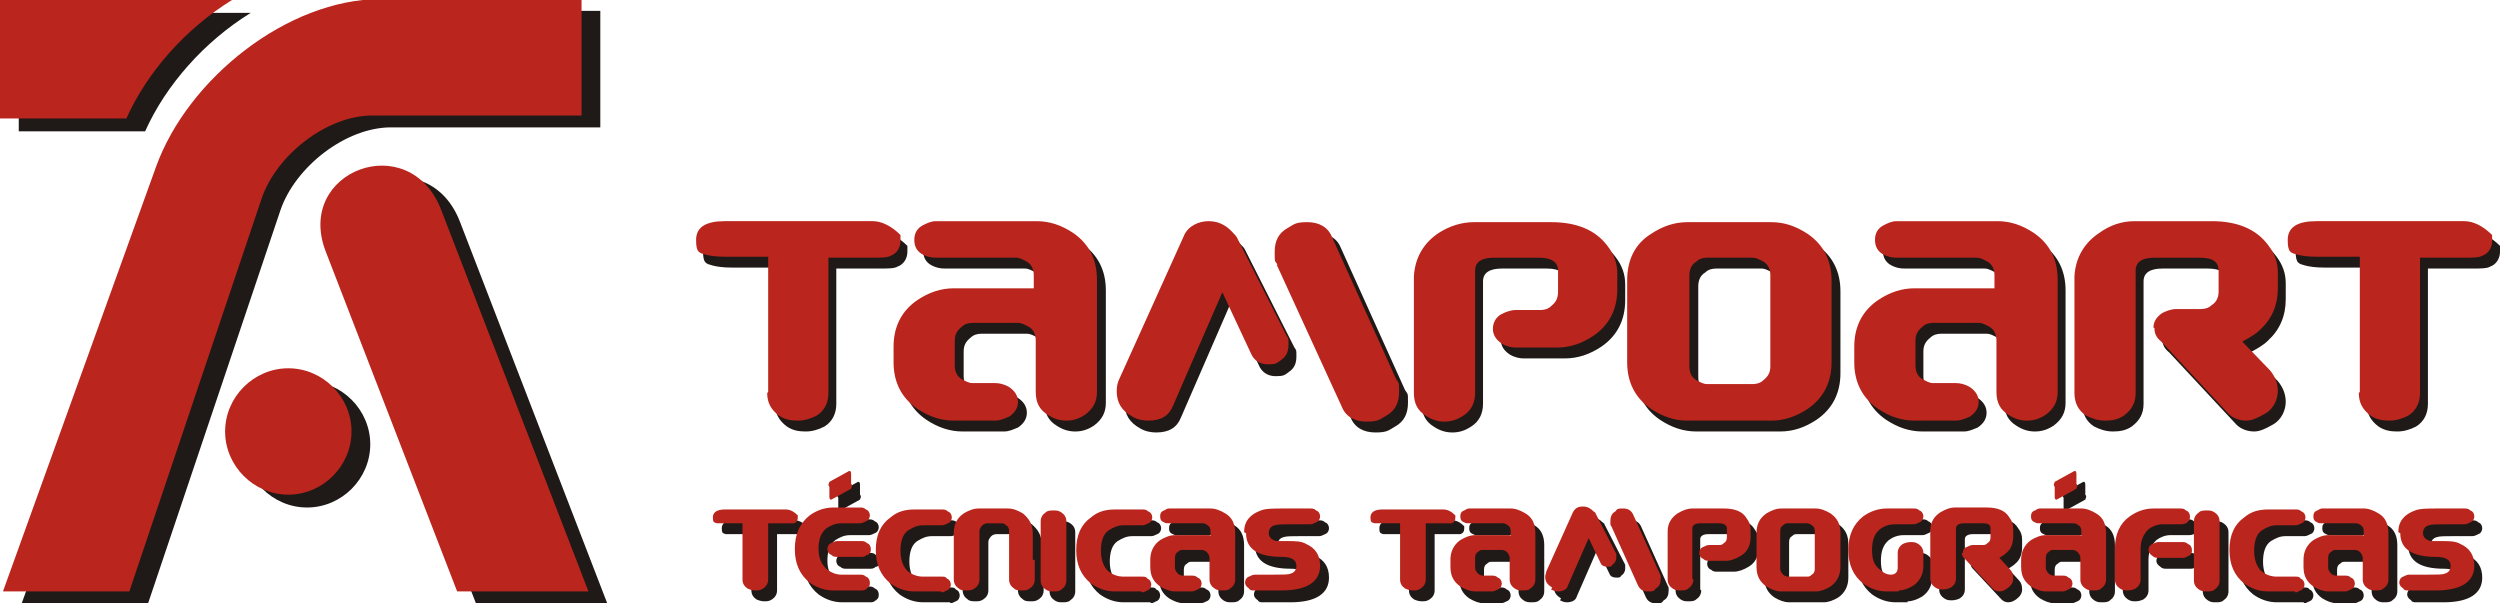
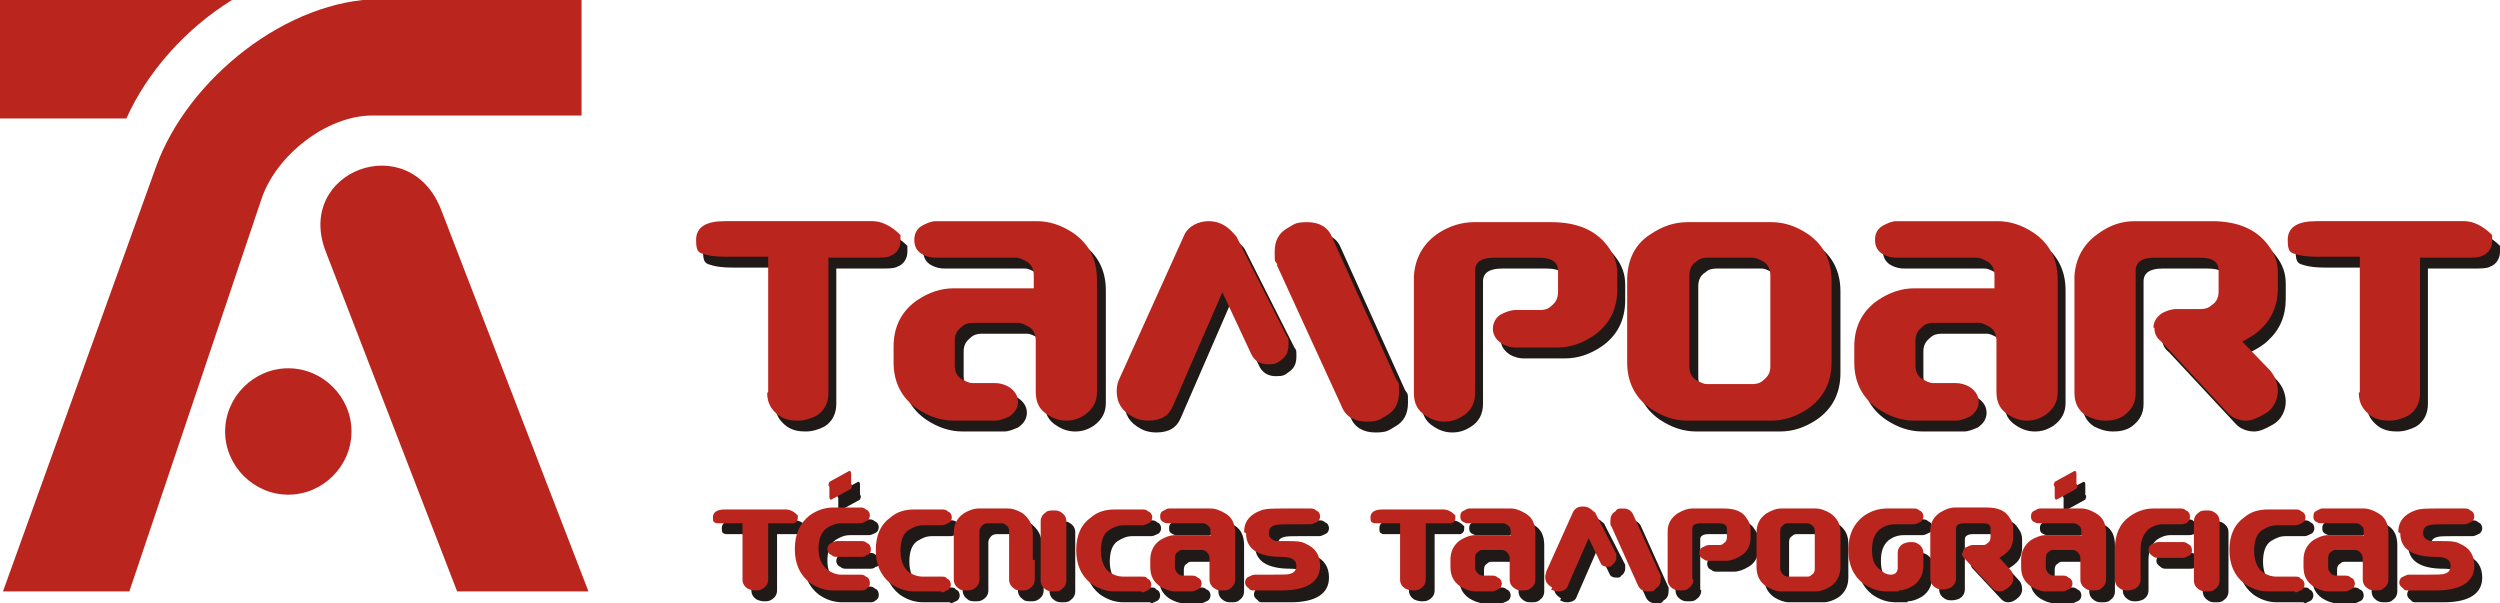
<svg xmlns="http://www.w3.org/2000/svg" viewBox="0 0 253.2 61.1">
  <defs>
    <style>      .cls-1 {        fill: #ba251d;      }      .cls-1, .cls-2 {        fill-rule: evenodd;      }      .cls-2 {        fill: #1f1a17;      }    </style>
  </defs>
  <g>
    <g id="Camada_1">
      <g>
-         <path id="_309812672" class="cls-2" d="M2.2,61.1h12.8l13.4-39.8c1.5-4.4,6.6-8.4,11.2-8.4h21.2s0-11.8,0-11.8h-20.3c-9.5,0-19.6,8.1-22.8,17L2.2,61.1h0ZM1.9,13.3h12.8c2.1-4.7,6-9.1,10.7-12H1.9v12h0ZM48.2,61.1h13.3l-14.9-38.6c-3.2-8.4-14.9-4-11.7,4.2l13.3,34.4ZM31.1,38.6c3.5,0,6.4,2.9,6.4,6.4s-2.9,6.4-6.4,6.4-6.4-2.9-6.4-6.4,2.9-6.4,6.4-6.4Z" />
        <path id="_309813248" class="cls-1" d="M.3,59.9h12.8l13.4-39.8c1.5-4.4,6.6-8.4,11.2-8.4h21.2s0-11.8,0-11.8h-20.3c-9.5,0-19.6,8.1-22.8,17L.3,59.9H.3ZM0,12h12.8C14.9,7.3,18.8,2.9,23.5,0H0v12h0ZM46.3,59.9h13.3l-14.9-38.6c-3.2-8.4-14.9-4-11.7,4.2l13.3,34.4ZM29.2,37.3c3.5,0,6.4,2.9,6.4,6.4s-2.9,6.4-6.4,6.4-6.4-2.9-6.4-6.4,2.9-6.4,6.4-6.4Z" />
        <path id="_309813176" class="cls-2" d="M78.5,40.9c0,1,.4,1.7,1.2,2.3.6.4,1.2.5,1.9.5s1.3-.2,1.9-.5c.8-.5,1.2-1.3,1.2-2.3v-13.7s4.3,0,4.3,0c.9,0,1.6,0,1.9-.2.6-.2,1-.8,1-1.5s0-.5,0-.6c-.9-.9-1.9-1.4-2.8-1.4h-15c-1.9,0-2.9.6-2.9,1.9s.3,1.3,1,1.5c.4.1,1,.2,1.9.2h4.4v13.7ZM105.6,30.3v-1.3c0-.6-.2-1.1-.7-1.4-.4-.2-.7-.4-1.1-.4h-8.1c-.5,0-.9-.1-1.3-.3-.6-.3-.9-.8-.9-1.5s.3-1.2.9-1.5c.4-.2.8-.4,1.3-.4h10.2c1.3,0,2.5.4,3.7,1.2,1.6,1.1,2.4,2.7,2.4,4.7v11.4c0,1-.4,1.7-1.2,2.3-.6.4-1.2.6-1.9.6s-1.3-.2-1.9-.6c-.8-.5-1.2-1.2-1.2-2.3v-5.2c0-.6-.2-1.1-.7-1.4-.4-.2-.7-.4-1.1-.4h-4.6c-.4,0-.8.1-1.1.4-.5.4-.7.8-.7,1.4v2.5c0,.6.2,1.1.7,1.4.4.2.7.4,1.1.4h2.3c.4,0,.9.1,1.4.4.6.4.9.9.9,1.5s-.3,1.1-.9,1.5c-.5.2-.9.4-1.4.4h-4.2c-1.3,0-2.5-.4-3.7-1.2-1.6-1.1-2.4-2.7-2.4-4.7v-1.6c0-2,.8-3.6,2.4-4.7,1.2-.8,2.4-1.2,3.7-1.2h8.4,0ZM115.5,43.4c.5.3,1.1.4,1.6.4,1.3,0,2.1-.5,2.5-1.5l5-11.5,2.9,6.2c.3.7.9,1.1,1.7,1.1s.9-.1,1.3-.4c.6-.4.8-.9.8-1.6s0-.6-.2-.9l-5-9.9c-.1-.2-.2-.3-.4-.5-.7-.8-1.5-1.2-2.5-1.2s-2.1.5-2.5,1.5l-6.5,14.4c-.2.4-.3.8-.3,1.3,0,1.2.5,2,1.6,2.6ZM130.2,27.9l6.6,14.4c.4,1,1.3,1.5,2.5,1.5s1.3-.2,2-.6c.9-.5,1.3-1.3,1.3-2.4s0-.8-.3-1.3l-6.5-14.4c-.4-1-1.3-1.5-2.5-1.5s-1.3.2-2,.6c-.9.5-1.3,1.3-1.3,2.4s0,.9.3,1.3h0ZM150.2,40.9c0,1-.4,1.8-1.2,2.3-.6.4-1.2.6-1.9.6s-1.3-.2-1.9-.6c-.8-.5-1.2-1.2-1.2-2.3v-11.4s0-.2,0-.4c.1-1.9,1-3.4,2.5-4.4,1.1-.7,2.3-1.1,3.6-1.1h7.8c2.6,0,4.5.8,5.7,2.4.7.9,1,1.8,1,2.8v1.6c0,2-.8,3.6-2.4,4.7-1.2.8-2.4,1.2-3.7,1.2h-4.2c-.4,0-.9-.1-1.4-.4-.6-.4-.9-.9-.9-1.5s.3-1.2.9-1.5c.4-.2.9-.4,1.4-.4h2.5c.4,0,.8-.1,1.1-.4.5-.4.7-.8.7-1.5v-2.1c0-.8-.6-1.3-1.9-1.3h-4.6c-1.2,0-1.9.4-1.9,1.3v12.4h0ZM180.3,43.7h-8.5c-1.3,0-2.5-.4-3.7-1.2-1.6-1.1-2.4-2.7-2.4-4.7v-8.3c0-2.1.8-3.7,2.4-4.7,1.2-.8,2.4-1.2,3.7-1.2h8.5c1.3,0,2.5.4,3.7,1.2,1.6,1.1,2.4,2.7,2.4,4.7v8.3c0,2-.8,3.6-2.4,4.7-1.2.8-2.4,1.2-3.7,1.2ZM180.2,29c0-.6-.2-1.1-.7-1.4-.4-.2-.7-.4-1.1-.4h-4.6c-.4,0-.8.1-1.1.4-.5.3-.7.8-.7,1.4v9.2c0,.6.2,1.1.7,1.4.4.2.7.4,1.1.4h4.6c.4,0,.8-.1,1.1-.4.5-.4.7-.8.7-1.4v-9.2ZM202.8,30.3v-1.3c0-.6-.2-1.1-.7-1.4-.4-.2-.7-.4-1.1-.4h-8.1c-.5,0-.9-.1-1.3-.3-.6-.3-.9-.8-.9-1.5s.3-1.2.9-1.5c.4-.2.8-.4,1.3-.4h10.2c1.3,0,2.5.4,3.7,1.2,1.6,1.1,2.4,2.7,2.4,4.7v11.4c0,1-.4,1.7-1.2,2.3-.6.4-1.2.6-1.9.6s-1.3-.2-1.9-.6c-.8-.5-1.2-1.2-1.2-2.3v-5.2c0-.6-.2-1.1-.7-1.4-.4-.2-.7-.4-1.1-.4h-4.6c-.4,0-.8.1-1.1.4-.5.4-.7.8-.7,1.4v2.5c0,.6.2,1.1.7,1.4.4.2.7.4,1.1.4h2.3c.4,0,.9.1,1.4.4.6.4.9.9.9,1.5s-.3,1.1-.9,1.5c-.5.2-.9.4-1.4.4h-4.2c-1.3,0-2.5-.4-3.7-1.2-1.6-1.1-2.4-2.7-2.4-4.7v-1.6c0-2,.8-3.6,2.4-4.7,1.2-.8,2.4-1.2,3.7-1.2h8.4ZM218.9,34.3c0-.6.3-1.1.9-1.5.4-.2.9-.4,1.4-.4h2.5c.4,0,.8-.1,1.1-.4.5-.3.7-.8.7-1.4v-2.1c0-.9-.6-1.3-1.9-1.3h-4.6c-1.2,0-1.9.4-1.9,1.3v12.4c0,1-.4,1.7-1.2,2.3-.6.4-1.2.5-1.9.5s-1.3-.2-1.9-.5c-.8-.5-1.2-1.3-1.2-2.3v-11.4s0-.2,0-.4c.1-1.9,1-3.4,2.5-4.4,1.1-.8,2.3-1.2,3.6-1.2h7.8c2.6,0,4.5.8,5.7,2.4.7.9,1,1.8,1,2.8v1.6c0,1.7-.6,3.1-1.8,4.2-.5.5-1.1.8-1.8,1.2l2.8,2.9c.5.6.8,1.3.8,2.1s-.4,1.8-1.3,2.3c-.7.4-1.3.7-1.9.7s-1.3-.2-1.8-.7l-6.8-7.3c-.5-.4-.7-.8-.7-1.4h0ZM239.7,40.9c0,1,.4,1.7,1.2,2.3.6.4,1.2.5,1.9.5s1.3-.2,1.9-.5c.8-.5,1.2-1.3,1.2-2.3v-13.7s4.4,0,4.4,0c.9,0,1.6,0,1.9-.2.6-.2,1-.8,1-1.5s0-.5,0-.6c-.9-.9-1.9-1.4-2.8-1.4h-15c-1.9,0-2.9.6-2.9,1.9s.3,1.3,1,1.5c.4.1,1,.2,1.9.2h4.4v13.7s0,0,0,0ZM76.1,59.8c0,.4.2.7.5.9.2.1.5.2.8.2s.5,0,.8-.2c.3-.2.5-.5.5-.9v-5.7s1.8,0,1.8,0c.4,0,.7,0,.8,0,.3-.1.4-.3.4-.6s0-.2,0-.2c-.4-.4-.8-.6-1.2-.6h-6.2c-.8,0-1.2.3-1.2.8s.1.5.4.6c.1,0,.4,0,.8,0h1.8v5.7s0,0,0,0ZM88.7,57.4c-.2.2-.4.2-.6.2h-2.4c-.2,0-.4,0-.6-.2-.3-.1-.4-.4-.4-.6s.1-.5.4-.6c.2-.1.4-.2.6-.2h2.4c.2,0,.4,0,.6.2.3.1.4.4.4.6s0,.4-.3.6h0ZM88.7,60.8c-.2.2-.4.2-.6.2h-2.8c-.9,0-1.7-.3-2.4-.8-1-.8-1.5-1.9-1.5-3.4s.5-2.6,1.5-3.4c.7-.5,1.5-.8,2.4-.8h2.7c.2,0,.4,0,.6.2.3.1.4.4.4.6s-.1.5-.4.6c-.2.1-.4.2-.6.2h-1.9c-.6,0-1,.2-1.5.5-.6.5-.8,1.2-.8,2.1s.3,1.6.9,2.1c.4.3.9.5,1.4.5h1.9c.2,0,.4,0,.6.2.3.1.4.4.4.6s0,.4-.3.6h0ZM96.2,61h-2.7c-.9,0-1.7-.3-2.4-.8-1-.8-1.5-1.9-1.5-3.4s.5-2.6,1.5-3.3c.7-.6,1.5-.8,2.4-.8h2.8c.2,0,.4,0,.6.2.3.1.4.4.4.6s-.1.5-.4.6c-.2.1-.4.2-.6.2h-1.9c-.6,0-1,.2-1.5.5-.6.4-.8,1.2-.8,2.1s.3,1.7.8,2.1c.4.3.9.5,1.5.5h1.9c.2,0,.4,0,.5.2.3.1.4.4.4.6s-.1.5-.4.6c-.2.1-.4.2-.5.2h0ZM105.5,57.8v-2.7c0-.9-.4-1.5-1-2-.5-.3-1-.5-1.5-.5h-3c-.5,0-1,.2-1.5.5-.7.4-1,1.1-1,2v4.7c0,.4.2.7.5.9.2.2.5.2.8.2s.5,0,.8-.2c.3-.2.5-.5.5-.9v-4.9c0-.2.1-.4.3-.6.1-.1.3-.2.5-.2h1.4c.2,0,.3,0,.5.2.2.1.3.3.3.6v4.9c0,.4.2.7.5.9.2.2.5.2.8.2s.5,0,.8-.2c.3-.2.5-.5.5-.9v-2ZM107.6,61c-.3,0-.5,0-.8-.2-.3-.2-.5-.5-.5-.9v-6c0-.4.2-.7.5-.9.2-.2.5-.2.8-.2s.5,0,.8.2c.3.2.5.5.5.9v6c0,.4-.2.7-.5.9-.2.2-.5.2-.8.2ZM116.5,61h-2.7c-.9,0-1.7-.3-2.4-.8-1-.8-1.5-1.9-1.5-3.4s.5-2.6,1.5-3.3c.7-.6,1.5-.8,2.4-.8h2.8c.2,0,.4,0,.6.2.3.1.4.4.4.6s-.1.5-.4.6c-.2.1-.4.2-.6.2h-1.9c-.6,0-1,.2-1.5.5-.6.4-.8,1.2-.8,2.1s.3,1.7.8,2.1c.4.3.9.5,1.5.5h1.9c.2,0,.4,0,.5.2.3.1.4.4.4.6s-.1.5-.4.6c-.2.1-.4.2-.5.2h0ZM123.5,55.5v-.5c0-.3-.1-.5-.3-.6-.1-.1-.3-.2-.5-.2h-3.4c-.2,0-.4,0-.5-.1-.3-.1-.4-.3-.4-.6s.1-.5.4-.6c.2-.1.3-.2.5-.2h4.2c.5,0,1,.2,1.5.5.7.4,1,1.1,1,2v4.7c0,.4-.2.7-.5.9-.2.2-.5.2-.8.2s-.5,0-.8-.2c-.3-.2-.5-.5-.5-.9v-2.2c0-.2-.1-.4-.3-.6-.1-.1-.3-.2-.5-.2h-1.9c-.2,0-.3,0-.5.2-.2.1-.3.3-.3.6v1c0,.2.1.4.3.6.1.1.3.2.5.2h.9c.2,0,.4,0,.6.2.3.1.4.4.4.6s-.1.5-.4.6c-.2.1-.4.2-.6.2h-1.7c-.5,0-1-.2-1.5-.5-.7-.5-1-1.1-1-2v-.7c0-.8.3-1.5,1-2,.5-.3,1-.5,1.5-.5h3.5ZM126.9,55.1c0-1.1.6-1.8,1.7-2.2.5-.2,1.3-.2,2.3-.2h2.7c.2,0,.4,0,.6.2.3.1.4.4.4.6s-.1.5-.4.6c-.2.1-.4.2-.6.2h-1.9c-.9,0-1.4,0-1.7.1-.4.1-.6.4-.6.8s.3.7.8.8c.2,0,.5,0,1,0,.9,0,1.5,0,2,.3.9.4,1.4,1.1,1.4,2.2,0,1.6-1.3,2.5-3.9,2.5h-2.8c-.2,0-.4,0-.5-.2-.3-.2-.4-.4-.4-.6s.1-.5.4-.6c.2-.1.4-.2.6-.2h1.9c.9,0,1.5,0,1.7-.1.4-.1.6-.4.6-.8,0-.6-.5-.9-1.5-.9-2.4,0-3.6-.8-3.6-2.4ZM142.7,59.8c0,.4.2.7.5.9.2.1.5.2.8.2s.5,0,.8-.2c.3-.2.5-.5.5-.9v-5.7s1.8,0,1.8,0c.4,0,.7,0,.8,0,.3-.1.4-.3.4-.6s0-.2,0-.2c-.4-.4-.8-.6-1.2-.6h-6.2c-.8,0-1.2.3-1.2.8s.1.5.4.6c.1,0,.4,0,.8,0h1.8v5.7s0,0,0,0ZM153.9,55.5v-.5c0-.3-.1-.5-.3-.6-.1-.1-.3-.2-.5-.2h-3.4c-.2,0-.4,0-.5-.1-.3-.1-.4-.3-.4-.6s.1-.5.4-.6c.2-.1.3-.2.5-.2h4.2c.5,0,1,.2,1.5.5.7.4,1,1.1,1,2v4.7c0,.4-.2.7-.5.9-.2.2-.5.2-.8.2s-.5,0-.8-.2c-.3-.2-.5-.5-.5-.9v-2.2c0-.2-.1-.4-.3-.6-.1-.1-.3-.2-.5-.2h-1.9c-.2,0-.3,0-.5.2-.2.1-.3.3-.3.6v1c0,.2.1.4.3.6.1.1.3.2.5.2h.9c.2,0,.4,0,.6.2.3.1.4.4.4.6s-.1.5-.4.6c-.2.1-.4.2-.6.2h-1.7c-.5,0-1-.2-1.5-.5-.7-.5-1-1.1-1-2v-.7c0-.8.3-1.5,1-2,.5-.3,1-.5,1.5-.5h3.5ZM158,60.8c.2.1.4.2.7.2.5,0,.9-.2,1-.6l2.1-4.8,1.2,2.5c.1.3.4.4.7.4s.4,0,.5-.2c.2-.1.4-.4.4-.7s0-.3,0-.4l-2.1-4.1c0,0,0-.1-.2-.2-.3-.3-.6-.5-1.1-.5s-.8.2-1,.6l-2.7,6c0,.2-.1.3-.1.5,0,.5.2.8.7,1.1h0ZM164,54.5l2.7,6c.2.4.5.6,1,.6s.6,0,.8-.3c.4-.2.5-.6.5-1s0-.3-.1-.5l-2.7-6c-.2-.4-.5-.6-1-.6s-.6,0-.8.3c-.4.2-.5.6-.5,1s0,.4.1.5h0ZM172.3,59.8c0,.4-.2.7-.5.9-.2.2-.5.2-.8.2s-.5,0-.8-.2c-.3-.2-.5-.5-.5-.9v-4.7s0,0,0-.2c0-.8.4-1.4,1-1.8.5-.3,1-.5,1.5-.5h3.2c1.1,0,1.9.3,2.3,1,.3.4.4.7.4,1.2v.7c0,.8-.3,1.5-1,1.9-.5.3-1,.5-1.5.5h-1.7c-.2,0-.4,0-.6-.2-.3-.1-.4-.4-.4-.6s.1-.5.4-.6c.2-.1.4-.2.6-.2h1c.2,0,.3,0,.5-.2.2-.1.3-.3.3-.6v-.9c0-.3-.3-.5-.8-.5h-1.9c-.5,0-.8.2-.8.5h0v5.1ZM184.7,61h-3.5c-.5,0-1-.2-1.5-.5-.7-.5-1-1.1-1-2v-3.4c0-.9.3-1.5,1-2,.5-.3,1-.5,1.5-.5h3.5c.5,0,1,.2,1.5.5.7.5,1,1.1,1,2v3.4c0,.8-.3,1.5-1,2-.5.3-1,.5-1.5.5ZM184.7,54.9c0-.3-.1-.5-.3-.6-.1-.1-.3-.2-.5-.2h-1.9c-.2,0-.3,0-.5.2-.2.1-.3.3-.3.6v3.8c0,.2.1.4.3.6.1.1.3.2.5.2h1.9c.2,0,.3,0,.5-.2.2-.1.3-.3.3-.6v-3.8ZM193.2,61h-1.2c-.9,0-1.7-.3-2.4-.8-1-.8-1.5-1.9-1.5-3.4s.5-2.6,1.5-3.4c.7-.5,1.5-.8,2.4-.8h2.7c.2,0,.4,0,.6.2.3.1.4.4.4.6s-.1.5-.4.6c-.2.1-.4.2-.6.2h-1.9c-.6,0-1.1.2-1.5.5-.6.5-.8,1.2-.8,2.1s.2,1.5.7,1.9c.3.3.7.6,1.2.6.5,0,.7-.3.7-.7v-1.5c0-.4.2-.7.5-.9.2-.1.5-.2.8-.2s.5,0,.8.2c.3.2.5.5.5.9v1.3c0,.8-.3,1.5-1,2-.5.3-1,.5-1.5.5h0ZM199.7,57.1c0-.3.1-.5.4-.6.2-.1.4-.2.6-.2h1c.2,0,.3,0,.5-.2.2-.1.3-.3.3-.6v-.9c0-.4-.3-.5-.8-.5h-1.9c-.5,0-.8.2-.8.5h0v5.1c0,.4-.2.7-.5.9-.2.1-.5.2-.8.2s-.5,0-.8-.2c-.3-.2-.5-.5-.5-.9v-4.7s0,0,0-.2c0-.8.4-1.4,1-1.8.5-.3,1-.5,1.5-.5h3.2c1.1,0,1.9.3,2.3,1,.3.4.4.7.4,1.2v.7c0,.7-.2,1.3-.7,1.7-.2.2-.4.3-.7.5l1.1,1.2c.2.2.3.5.3.9s-.2.7-.6,1c-.3.2-.5.3-.8.3s-.5-.1-.7-.3l-2.8-3c-.2-.2-.3-.3-.3-.6h0ZM211.7,55.5v-.5c0-.3-.1-.5-.3-.6-.1-.1-.3-.2-.5-.2h-3.4c-.2,0-.4,0-.5-.1-.3-.1-.4-.3-.4-.6s.1-.5.4-.6c.2-.1.3-.2.5-.2h4.2c.5,0,1,.2,1.5.5.7.4,1,1.1,1,2v4.7c0,.4-.2.7-.5.9-.2.2-.5.2-.8.2s-.5,0-.8-.2c-.3-.2-.5-.5-.5-.9v-2.2c0-.2-.1-.4-.3-.6-.1-.1-.3-.2-.5-.2h-1.9c-.2,0-.3,0-.5.2-.2.1-.3.3-.3.6v1c0,.2.1.4.3.6.1.1.3.2.5.2h.9c.2,0,.4,0,.6.2.3.1.4.4.4.6s-.1.5-.4.6c-.2.1-.4.2-.6.2h-1.7c-.5,0-1-.2-1.5-.5-.7-.5-1-1.1-1-2v-.7c0-.8.3-1.5,1-2,.5-.3,1-.5,1.5-.5h3.5,0ZM222.4,57.4c-.2.2-.4.2-.6.2h-2.4c-.2,0-.4,0-.6-.2-.3-.2-.4-.4-.4-.6s.1-.5.4-.6c.2-.1.4-.2.6-.2h2.4c.2,0,.4,0,.6.2.3.1.4.4.4.6s0,.4-.3.6ZM222.4,54c-.2.1-.4.2-.7.2h-1.9c-.5,0-1,.2-1.4.5-.5.5-.8,1.1-.8,2v3.1c0,.4-.2.7-.5.9-.2.1-.5.2-.8.2s-.5,0-.8-.2c-.3-.2-.5-.5-.5-.9v-3.1c0-1.5.5-2.6,1.5-3.3.7-.5,1.5-.8,2.4-.8h2.7c.2,0,.4,0,.6.2.3.1.4.4.4.6s0,.4-.3.6h0ZM224.4,61c-.3,0-.5,0-.8-.2-.3-.2-.5-.5-.5-.9v-6c0-.4.2-.7.5-.9.2-.2.5-.2.8-.2s.5,0,.8.2c.3.2.5.5.5.9v6c0,.4-.2.7-.5.9-.2.2-.5.2-.8.2ZM233.3,61h-2.7c-.9,0-1.7-.3-2.4-.8-1-.8-1.5-1.9-1.5-3.4s.5-2.6,1.5-3.3c.7-.6,1.5-.8,2.4-.8h2.8c.2,0,.4,0,.6.2.3.1.4.4.4.6s-.1.5-.4.6c-.2.1-.4.2-.6.2h-1.9c-.6,0-1,.2-1.5.5-.6.4-.8,1.2-.8,2.1s.3,1.7.8,2.1c.4.3.9.5,1.5.5h1.9c.2,0,.4,0,.5.2.3.1.4.4.4.6s-.1.5-.4.6c-.2.1-.4.2-.5.2h0ZM240.3,55.5v-.5c0-.3-.1-.5-.3-.6-.1-.1-.3-.2-.5-.2h-3.4c-.2,0-.4,0-.5-.1-.3-.1-.4-.3-.4-.6s.1-.5.4-.6c.2-.1.3-.2.5-.2h4.2c.5,0,1,.2,1.5.5.7.4,1,1.1,1,2v4.7c0,.4-.2.7-.5.9-.2.2-.5.2-.8.2s-.5,0-.8-.2c-.3-.2-.5-.5-.5-.9v-2.2c0-.2-.1-.4-.3-.6-.1-.1-.3-.2-.5-.2h-1.9c-.2,0-.3,0-.5.2-.2.1-.3.3-.3.6v1c0,.2.1.4.3.6.1.1.3.2.5.2h.9c.2,0,.4,0,.6.2.3.1.4.4.4.6s-.1.5-.4.6c-.2.1-.4.2-.6.2h-1.7c-.5,0-1-.2-1.5-.5-.7-.5-1-1.1-1-2v-.7c0-.8.3-1.5,1-2,.5-.3,1-.5,1.5-.5h3.5ZM243.7,55.1c0-1.1.6-1.8,1.7-2.2.5-.2,1.3-.2,2.3-.2h2.7c.2,0,.4,0,.6.2.3.1.4.4.4.6s-.1.5-.4.6c-.2.1-.4.2-.6.2h-1.9c-.9,0-1.4,0-1.7.1-.4.1-.6.4-.6.8s.3.7.8.8c.2,0,.5,0,1,0,.9,0,1.5,0,2,.3.9.4,1.4,1.1,1.4,2.2,0,1.6-1.3,2.5-3.9,2.5h-2.8c-.2,0-.4,0-.5-.2-.3-.2-.4-.4-.4-.6s.1-.5.4-.6c.2-.1.4-.2.6-.2h1.9c.9,0,1.5,0,1.7-.1.4-.1.6-.4.6-.8,0-.6-.5-.9-1.5-.9-2.4,0-3.6-.8-3.6-2.4h0ZM84.9,49.9l2-1.1c.1,0,.2,0,.2.3v1c.2.2,0,.4,0,.5l-2,1.1c-.1,0-.2,0-.2-.3v-1c-.2-.2,0-.4,0-.5ZM209,49.9l2-1.1c.1,0,.2,0,.2.3v1c.2.2,0,.4,0,.5l-2,1.1c-.1,0-.2,0-.2-.3v-1c-.2-.2,0-.4,0-.5Z" />
        <path id="_309813320" class="cls-1" d="M77.7,39.8c0,1,.4,1.7,1.2,2.3.6.4,1.2.5,1.9.5s1.3-.2,1.9-.5c.8-.5,1.2-1.3,1.2-2.3v-13.7s4.4,0,4.4,0c.9,0,1.6,0,1.9-.2.6-.2,1-.8,1-1.5s0-.5,0-.6c-.9-.9-1.9-1.4-2.8-1.4h-15c-1.9,0-2.9.6-2.9,1.9s.3,1.3,1,1.5c.4.1,1,.2,1.9.2h4.4v13.7ZM104.7,29.2v-1.3c0-.6-.2-1.1-.7-1.4-.4-.2-.7-.4-1.1-.4h-8.1c-.5,0-.9-.1-1.3-.3-.6-.3-.9-.8-.9-1.5s.3-1.2.9-1.5c.4-.2.8-.4,1.3-.4h10.2c1.3,0,2.5.4,3.7,1.2,1.6,1.1,2.4,2.7,2.4,4.7v11.4c0,1-.4,1.7-1.2,2.3-.6.4-1.2.6-1.9.6s-1.3-.2-1.9-.6c-.8-.5-1.2-1.2-1.2-2.3v-5.2c0-.6-.2-1.1-.7-1.4-.4-.2-.7-.4-1.1-.4h-4.6c-.4,0-.8.1-1.1.4-.5.4-.7.8-.7,1.4v2.5c0,.6.2,1.1.7,1.4.4.2.7.4,1.1.4h2.3c.4,0,.9.1,1.4.4.6.4.9.9.9,1.5s-.3,1.1-.9,1.5c-.5.2-.9.4-1.4.4h-4.2c-1.3,0-2.5-.4-3.7-1.2-1.6-1.1-2.4-2.7-2.4-4.7v-1.6c0-2,.8-3.6,2.4-4.7,1.2-.8,2.4-1.2,3.7-1.2h8.4,0ZM114.7,42.2c.5.3,1.1.4,1.6.4,1.3,0,2.1-.5,2.5-1.5l5-11.5,2.9,6.2c.3.7.9,1.1,1.7,1.1s.9-.1,1.3-.4c.6-.4.8-.9.8-1.6s0-.6-.2-.9l-5-9.9c-.1-.2-.2-.3-.4-.5-.7-.8-1.5-1.2-2.5-1.2s-2.1.5-2.5,1.5l-6.5,14.4c-.2.4-.3.8-.3,1.3,0,1.2.5,2,1.6,2.6ZM129.3,26.8l6.6,14.4c.4,1,1.3,1.5,2.5,1.5s1.3-.2,2-.6c.9-.5,1.3-1.3,1.3-2.4s0-.8-.3-1.3l-6.5-14.4c-.4-1-1.3-1.5-2.5-1.5s-1.3.2-2,.6c-.9.5-1.3,1.3-1.3,2.4s0,.9.3,1.3ZM149.4,39.8c0,1-.4,1.8-1.2,2.3-.6.4-1.2.6-1.9.6s-1.3-.2-1.9-.6c-.8-.5-1.2-1.2-1.2-2.3v-11.4s0-.2,0-.4c.1-1.9,1-3.4,2.5-4.4,1.1-.7,2.3-1.1,3.6-1.1h7.8c2.6,0,4.5.8,5.7,2.4.7.9,1,1.8,1,2.8v1.6c0,2-.8,3.6-2.4,4.7-1.2.8-2.4,1.2-3.7,1.2h-4.2c-.4,0-.9-.1-1.4-.4-.6-.4-.9-.9-.9-1.5s.3-1.2.9-1.5c.4-.2.9-.4,1.4-.4h2.5c.4,0,.8-.1,1.1-.4.5-.4.7-.8.7-1.5v-2.1c0-.8-.6-1.3-1.9-1.3h-4.6c-1.2,0-1.9.4-1.9,1.3v12.4h0ZM179.4,42.6h-8.5c-1.3,0-2.5-.4-3.7-1.2-1.6-1.1-2.4-2.7-2.4-4.7v-8.3c0-2.1.8-3.7,2.4-4.7,1.2-.8,2.4-1.2,3.7-1.2h8.5c1.3,0,2.5.4,3.7,1.2,1.6,1.1,2.4,2.7,2.4,4.7v8.3c0,2-.8,3.6-2.4,4.7-1.2.8-2.4,1.2-3.7,1.2ZM179.3,27.9c0-.6-.2-1.1-.7-1.4-.4-.2-.7-.4-1.1-.4h-4.6c-.4,0-.8.1-1.1.4-.5.3-.7.8-.7,1.4v9.2c0,.6.2,1.1.7,1.4.4.2.7.4,1.1.4h4.6c.4,0,.8-.1,1.1-.4.5-.4.7-.8.7-1.4v-9.2ZM202,29.2v-1.3c0-.6-.2-1.1-.7-1.4-.4-.2-.7-.4-1.1-.4h-8.1c-.5,0-.9-.1-1.3-.3-.6-.3-.9-.8-.9-1.5s.3-1.2.9-1.5c.4-.2.8-.4,1.3-.4h10.2c1.3,0,2.5.4,3.7,1.2,1.6,1.1,2.4,2.7,2.4,4.7v11.4c0,1-.4,1.7-1.2,2.3-.6.4-1.2.6-1.9.6s-1.3-.2-1.9-.6c-.8-.5-1.2-1.2-1.2-2.3v-5.2c0-.6-.2-1.1-.7-1.4-.4-.2-.7-.4-1.1-.4h-4.6c-.4,0-.8.1-1.1.4-.5.4-.7.8-.7,1.4v2.5c0,.6.2,1.1.7,1.4.4.2.7.4,1.1.4h2.3c.4,0,.9.1,1.4.4.6.4.9.9.9,1.5s-.3,1.1-.9,1.5c-.5.2-.9.4-1.4.4h-4.2c-1.3,0-2.5-.4-3.7-1.2-1.6-1.1-2.4-2.7-2.4-4.7v-1.6c0-2,.8-3.6,2.4-4.7,1.2-.8,2.4-1.2,3.7-1.2h8.4ZM218.1,33.2c0-.6.3-1.1.9-1.5.4-.2.9-.4,1.4-.4h2.5c.4,0,.8-.1,1.1-.4.5-.3.7-.8.7-1.4v-2.1c0-.9-.6-1.3-1.9-1.3h-4.6c-1.2,0-1.9.4-1.9,1.3v12.4c0,1-.4,1.7-1.2,2.3-.6.4-1.2.5-1.9.5s-1.3-.2-1.9-.5c-.8-.5-1.2-1.3-1.2-2.3v-11.4s0-.2,0-.4c.1-1.9,1-3.4,2.5-4.4,1.1-.8,2.3-1.2,3.6-1.2h7.8c2.6,0,4.5.8,5.7,2.4.7.9,1,1.8,1,2.8v1.6c0,1.7-.6,3.1-1.8,4.2-.5.5-1.1.8-1.8,1.2l2.8,2.9c.5.6.8,1.3.8,2.1s-.4,1.8-1.3,2.3c-.7.4-1.3.7-1.9.7s-1.3-.2-1.8-.7l-6.8-7.3c-.5-.4-.7-.8-.7-1.4h0ZM238.9,39.8c0,1,.4,1.7,1.2,2.3.6.4,1.2.5,1.9.5s1.3-.2,1.9-.5c.8-.5,1.2-1.3,1.2-2.3v-13.7s4.4,0,4.4,0c.9,0,1.6,0,1.9-.2.6-.2,1-.8,1-1.5s0-.5,0-.6c-.9-.9-1.9-1.4-2.8-1.4h-15c-1.9,0-2.9.6-2.9,1.9s.3,1.3,1,1.5c.4.1,1,.2,1.9.2h4.4v13.7ZM75.2,58.7c0,.4.2.7.5.9.2.1.5.2.8.2s.5,0,.8-.2c.3-.2.5-.5.5-.9v-5.7s1.8,0,1.8,0c.4,0,.7,0,.8,0,.3-.1.4-.3.4-.6s0-.2,0-.2c-.4-.4-.8-.6-1.2-.6h-6.2c-.8,0-1.2.3-1.2.8s.1.5.4.6c.1,0,.4,0,.8,0h1.8v5.7s0,0,0,0ZM87.8,56.2c-.2.2-.4.2-.6.2h-2.4c-.2,0-.4,0-.6-.2-.3-.1-.4-.4-.4-.6s.1-.5.4-.6c.2-.1.4-.2.6-.2h2.4c.2,0,.4,0,.6.2.3.1.4.4.4.6s0,.4-.3.6h0ZM87.8,59.6c-.2.2-.4.2-.6.2h-2.8c-.9,0-1.7-.3-2.4-.8-1-.8-1.5-1.9-1.5-3.4s.5-2.6,1.5-3.4c.7-.5,1.5-.8,2.4-.8h2.7c.2,0,.4,0,.6.2.3.1.4.4.4.6s-.1.5-.4.6c-.2.1-.4.2-.6.2h-1.9c-.6,0-1,.2-1.5.5-.6.5-.8,1.2-.8,2.1s.3,1.6.9,2.1c.4.3.9.5,1.4.5h1.9c.2,0,.4,0,.6.2.3.1.4.4.4.6s0,.4-.3.6h0ZM95.3,59.9h-2.7c-.9,0-1.7-.3-2.4-.8-1-.8-1.5-1.9-1.5-3.4s.5-2.6,1.5-3.3c.7-.6,1.5-.8,2.4-.8h2.8c.2,0,.4,0,.6.2.3.1.4.4.4.6s-.1.5-.4.6c-.2.1-.4.2-.6.2h-1.9c-.6,0-1,.2-1.5.5-.6.4-.8,1.2-.8,2.1s.3,1.7.8,2.1c.4.3.9.5,1.5.5h1.9c.2,0,.4,0,.5.2.3.1.4.4.4.6s-.1.5-.4.6c-.2.1-.4.2-.5.2ZM104.6,56.7v-2.7c0-.9-.4-1.5-1-2-.5-.3-1-.5-1.5-.5h-3c-.5,0-1,.2-1.5.5-.7.5-1,1.1-1,2v4.7c0,.4.2.7.5.9.2.2.5.2.8.2s.5,0,.8-.2c.3-.2.5-.5.5-.9v-4.9c0-.2.1-.4.3-.6.1-.1.3-.2.5-.2h1.4c.2,0,.3,0,.5.2.2.1.3.3.3.6v4.9c0,.4.2.7.5.9.2.2.5.2.8.2s.5,0,.8-.2c.3-.2.5-.5.5-.9v-2ZM106.7,59.9c-.3,0-.5,0-.8-.2-.3-.2-.5-.5-.5-.9v-6c0-.4.2-.7.5-.9.2-.2.5-.2.8-.2s.5,0,.8.2c.3.2.5.5.5.9v6c0,.4-.2.7-.5.9-.2.2-.5.2-.8.2ZM115.6,59.9h-2.7c-.9,0-1.7-.3-2.4-.8-1-.8-1.5-1.9-1.5-3.4s.5-2.6,1.5-3.3c.7-.6,1.5-.8,2.4-.8h2.8c.2,0,.4,0,.6.2.3.1.4.4.4.6s-.1.5-.4.6c-.2.1-.4.2-.6.2h-1.9c-.6,0-1,.2-1.5.5-.6.4-.8,1.2-.8,2.1s.3,1.7.8,2.1c.4.3.9.5,1.5.5h1.9c.2,0,.4,0,.5.2.3.1.4.4.4.6s-.1.5-.4.6c-.2.1-.4.2-.5.2ZM122.6,54.3v-.5c0-.3-.1-.5-.3-.6-.1-.1-.3-.2-.5-.2h-3.4c-.2,0-.4,0-.5-.1-.3-.1-.4-.3-.4-.6s.1-.5.4-.6c.2-.1.3-.2.5-.2h4.2c.5,0,1,.2,1.5.5.7.4,1,1.1,1,2v4.7c0,.4-.2.7-.5.9-.2.2-.5.2-.8.2s-.5,0-.8-.2c-.3-.2-.5-.5-.5-.9v-2.2c0-.2-.1-.4-.3-.6-.1-.1-.3-.2-.5-.2h-1.9c-.2,0-.3,0-.5.2-.2.1-.3.3-.3.6v1c0,.2.1.4.3.6.1.1.3.2.5.2h.9c.2,0,.4,0,.6.2.3.1.4.4.4.6s-.1.5-.4.6c-.2.1-.4.2-.6.2h-1.7c-.5,0-1-.2-1.5-.5-.7-.5-1-1.1-1-2v-.7c0-.8.3-1.5,1-2,.5-.3,1-.5,1.5-.5h3.5ZM126,53.9c0-1.1.6-1.8,1.7-2.2.5-.2,1.3-.2,2.3-.2h2.7c.2,0,.4,0,.6.2.3.1.4.4.4.6s-.1.5-.4.6c-.2.1-.4.2-.6.2h-1.9c-.9,0-1.4,0-1.7.1-.4.1-.6.4-.6.8s.3.7.8.8c.2,0,.5,0,1,0,.9,0,1.5,0,2,.3.9.4,1.4,1.1,1.4,2.2,0,1.6-1.3,2.5-3.9,2.5h-2.8c-.2,0-.4,0-.5-.2-.3-.2-.4-.4-.4-.6s.1-.5.4-.6c.2-.1.4-.2.6-.2h1.9c.9,0,1.5,0,1.7-.1.4-.1.6-.4.6-.8,0-.6-.5-.9-1.5-.9-2.4,0-3.6-.8-3.6-2.4h0ZM141.8,58.7c0,.4.2.7.5.9.2.1.5.2.8.2s.5,0,.8-.2c.3-.2.5-.5.5-.9v-5.7s1.8,0,1.8,0c.4,0,.7,0,.8,0,.3-.1.4-.3.4-.6s0-.2,0-.2c-.4-.4-.8-.6-1.2-.6h-6.2c-.8,0-1.2.3-1.2.8s.1.5.4.6c.1,0,.4,0,.8,0h1.8v5.7s0,0,0,0ZM153,54.3v-.5c0-.3-.1-.5-.3-.6-.1-.1-.3-.2-.5-.2h-3.4c-.2,0-.4,0-.5-.1-.3-.1-.4-.3-.4-.6s.1-.5.4-.6c.2-.1.3-.2.5-.2h4.2c.5,0,1,.2,1.5.5.7.4,1,1.1,1,2v4.7c0,.4-.2.7-.5.9-.2.2-.5.2-.8.2s-.5,0-.8-.2c-.3-.2-.5-.5-.5-.9v-2.2c0-.2-.1-.4-.3-.6-.1-.1-.3-.2-.5-.2h-1.9c-.2,0-.3,0-.5.2-.2.1-.3.3-.3.6v1c0,.2.1.4.3.6.1.1.3.2.5.2h.9c.2,0,.4,0,.6.2.3.1.4.4.4.6s-.1.5-.4.6c-.2.1-.4.2-.6.2h-1.7c-.5,0-1-.2-1.5-.5-.7-.5-1-1.1-1-2v-.7c0-.8.3-1.5,1-2,.5-.3,1-.5,1.5-.5h3.5ZM157.1,59.7c.2.1.4.2.7.2.5,0,.9-.2,1-.6l2.1-4.8,1.2,2.5c.1.3.4.4.7.4s.4,0,.5-.2c.2-.1.4-.4.4-.7s0-.3,0-.4l-2.1-4.1c0,0,0-.1-.2-.2-.3-.3-.6-.5-1.1-.5s-.8.2-1,.6l-2.7,6c0,.2-.1.3-.1.5,0,.5.2.8.7,1.1h0ZM163.2,53.3l2.7,6c.2.4.5.6,1,.6s.6,0,.8-.3c.4-.2.5-.6.5-1s0-.3-.1-.5l-2.7-6c-.2-.4-.5-.6-1-.6s-.6,0-.8.3c-.4.2-.5.6-.5,1s0,.4.1.5h0ZM171.5,58.7c0,.4-.2.7-.5.9-.2.2-.5.2-.8.2s-.5,0-.8-.2c-.3-.2-.5-.5-.5-.9v-4.7s0,0,0-.2c0-.8.4-1.4,1-1.8.5-.3,1-.5,1.5-.5h3.2c1.1,0,1.9.3,2.3,1,.3.4.4.7.4,1.2v.7c0,.8-.3,1.5-1,1.9-.5.3-1,.5-1.5.5h-1.7c-.2,0-.4,0-.6-.2-.3-.1-.4-.4-.4-.6s.1-.5.4-.6c.2-.1.4-.2.6-.2h1c.2,0,.3,0,.5-.2.2-.1.3-.3.3-.6v-.9c0-.3-.3-.5-.8-.5h-1.9c-.5,0-.8.2-.8.5h0v5.1ZM183.9,59.9h-3.5c-.5,0-1-.2-1.5-.5-.7-.5-1-1.1-1-2v-3.4c0-.9.3-1.5,1-2,.5-.3,1-.5,1.5-.5h3.5c.5,0,1,.2,1.5.5.7.5,1,1.1,1,2v3.4c0,.8-.3,1.5-1,2-.5.3-1,.5-1.5.5ZM183.8,53.8c0-.3-.1-.5-.3-.6-.1-.1-.3-.2-.5-.2h-1.9c-.2,0-.3,0-.5.2-.2.1-.3.3-.3.6v3.8c0,.2.1.4.3.6.1.1.3.2.5.2h1.9c.2,0,.3,0,.5-.2.2-.1.3-.3.3-.6v-3.8ZM192.3,59.9h-1.2c-.9,0-1.7-.3-2.4-.8-1-.8-1.5-1.9-1.5-3.4s.5-2.6,1.5-3.4c.7-.5,1.5-.8,2.4-.8h2.7c.2,0,.4,0,.6.2.3.1.4.4.4.6s-.1.5-.4.6c-.2.1-.4.2-.6.2h-1.9c-.6,0-1.1.2-1.5.5-.6.5-.8,1.2-.8,2.1s.2,1.5.7,1.9c.3.3.7.6,1.2.6.5,0,.7-.3.7-.7v-1.5c0-.4.2-.7.5-.9.2-.1.5-.2.8-.2s.5,0,.8.2c.3.2.5.5.5.9v1.3c0,.8-.3,1.5-1,2-.5.3-1,.5-1.5.5h0ZM198.8,56c0-.3.1-.5.4-.6.2-.1.4-.2.6-.2h1c.2,0,.3,0,.5-.2.2-.1.3-.3.3-.6v-.9c0-.4-.3-.5-.8-.5h-1.9c-.5,0-.8.2-.8.5h0v5.1c0,.4-.2.7-.5.9-.2.1-.5.2-.8.2s-.5,0-.8-.2c-.3-.2-.5-.5-.5-.9v-4.7s0,0,0-.2c0-.8.4-1.4,1-1.8.5-.3,1-.5,1.5-.5h3.2c1.1,0,1.9.3,2.3,1,.3.4.4.7.4,1.2v.7c0,.7-.2,1.3-.7,1.7-.2.2-.4.3-.7.5l1.1,1.2c.2.2.3.5.3.9s-.2.7-.6,1c-.3.2-.5.3-.8.3s-.5-.1-.7-.3l-2.8-3c-.2-.2-.3-.3-.3-.6h0ZM210.8,54.3v-.5c0-.3-.1-.5-.3-.6-.1-.1-.3-.2-.5-.2h-3.4c-.2,0-.4,0-.5-.1-.3-.1-.4-.3-.4-.6s.1-.5.4-.6c.2-.1.3-.2.5-.2h4.2c.5,0,1,.2,1.5.5.7.4,1,1.1,1,2v4.7c0,.4-.2.7-.5.9-.2.2-.5.2-.8.2s-.5,0-.8-.2c-.3-.2-.5-.5-.5-.9v-2.2c0-.2-.1-.4-.3-.6-.1-.1-.3-.2-.5-.2h-1.9c-.2,0-.3,0-.5.2-.2.1-.3.3-.3.6v1c0,.2.1.4.3.6.1.1.3.2.5.2h.9c.2,0,.4,0,.6.2.3.1.4.4.4.6s-.1.5-.4.6c-.2.1-.4.2-.6.2h-1.7c-.5,0-1-.2-1.5-.5-.7-.5-1-1.1-1-2v-.7c0-.8.3-1.5,1-2,.5-.3,1-.5,1.5-.5h3.5,0ZM221.6,56.3c-.2.2-.4.2-.6.2h-2.4c-.2,0-.4,0-.6-.2-.3-.2-.4-.4-.4-.6s.1-.5.4-.6c.2-.1.4-.2.6-.2h2.4c.2,0,.4,0,.6.2.3.1.4.4.4.6s0,.4-.3.6ZM221.6,52.9c-.2.1-.4.2-.7.2h-1.9c-.5,0-1,.2-1.4.5-.5.5-.8,1.1-.8,2v3.1c0,.4-.2.7-.5.9-.2.1-.5.2-.8.2s-.5,0-.8-.2c-.3-.2-.5-.5-.5-.9v-3.1c0-1.5.5-2.6,1.5-3.3.7-.5,1.5-.8,2.4-.8h2.7c.2,0,.4,0,.6.2.3.1.4.4.4.6s0,.4-.3.6h0ZM223.5,59.9c-.3,0-.5,0-.8-.2-.3-.2-.5-.5-.5-.9v-6c0-.4.2-.7.5-.9.2-.2.5-.2.8-.2s.5,0,.8.2c.3.2.5.5.5.9v6c0,.4-.2.7-.5.9-.2.2-.5.2-.8.2ZM232.4,59.9h-2.7c-.9,0-1.7-.3-2.4-.8-1-.8-1.5-1.9-1.5-3.4s.5-2.6,1.5-3.3c.7-.6,1.5-.8,2.4-.8h2.8c.2,0,.4,0,.6.2.3.1.4.4.4.6s-.1.5-.4.6c-.2.1-.4.2-.6.2h-1.9c-.6,0-1,.2-1.5.5-.6.4-.8,1.2-.8,2.1s.3,1.7.8,2.1c.4.3.9.5,1.5.5h1.9c.2,0,.4,0,.5.2.3.1.4.4.4.6s-.1.5-.4.6c-.2.1-.4.2-.5.2h0ZM239.4,54.3v-.5c0-.3-.1-.5-.3-.6-.1-.1-.3-.2-.5-.2h-3.4c-.2,0-.4,0-.5-.1-.3-.1-.4-.3-.4-.6s.1-.5.4-.6c.2-.1.3-.2.5-.2h4.2c.5,0,1,.2,1.5.5.7.4,1,1.1,1,2v4.7c0,.4-.2.7-.5.9-.2.2-.5.2-.8.2s-.5,0-.8-.2c-.3-.2-.5-.5-.5-.9v-2.2c0-.2-.1-.4-.3-.6-.1-.1-.3-.2-.5-.2h-1.9c-.2,0-.3,0-.5.2-.2.1-.3.3-.3.6v1c0,.2.1.4.3.6.1.1.3.2.5.2h.9c.2,0,.4,0,.6.2.3.1.4.4.4.6s-.1.5-.4.6c-.2.1-.4.2-.6.2h-1.7c-.5,0-1-.2-1.5-.5-.7-.5-1-1.1-1-2v-.7c0-.8.3-1.5,1-2,.5-.3,1-.5,1.5-.5h3.5,0ZM242.9,53.9c0-1.1.6-1.8,1.7-2.2.5-.2,1.3-.2,2.3-.2h2.7c.2,0,.4,0,.6.2.3.1.4.4.4.6s-.1.5-.4.6c-.2.1-.4.2-.6.2h-1.9c-.9,0-1.4,0-1.7.1-.4.1-.6.4-.6.8s.3.7.8.8c.2,0,.5,0,1,0,.9,0,1.5,0,2,.3.9.4,1.4,1.1,1.4,2.2,0,1.6-1.3,2.5-3.9,2.5h-2.8c-.2,0-.4,0-.5-.2-.3-.2-.4-.4-.4-.6s.1-.5.4-.6c.2-.1.4-.2.6-.2h1.9c.9,0,1.5,0,1.7-.1.4-.1.6-.4.6-.8,0-.6-.5-.9-1.5-.9-2.4,0-3.6-.8-3.6-2.4ZM84,48.8l2-1.1c.1,0,.2,0,.2.3v1c.2.2,0,.4,0,.5l-2,1.1c-.1,0-.2,0-.2-.3v-1c-.2-.2,0-.4,0-.5h0ZM208.1,48.8l2-1.1c.1,0,.2,0,.2.3v1c.2.2,0,.4,0,.5l-2,1.1c-.1,0-.2,0-.2-.3v-1c-.2-.2,0-.4,0-.5h0Z" />
      </g>
    </g>
  </g>
</svg>